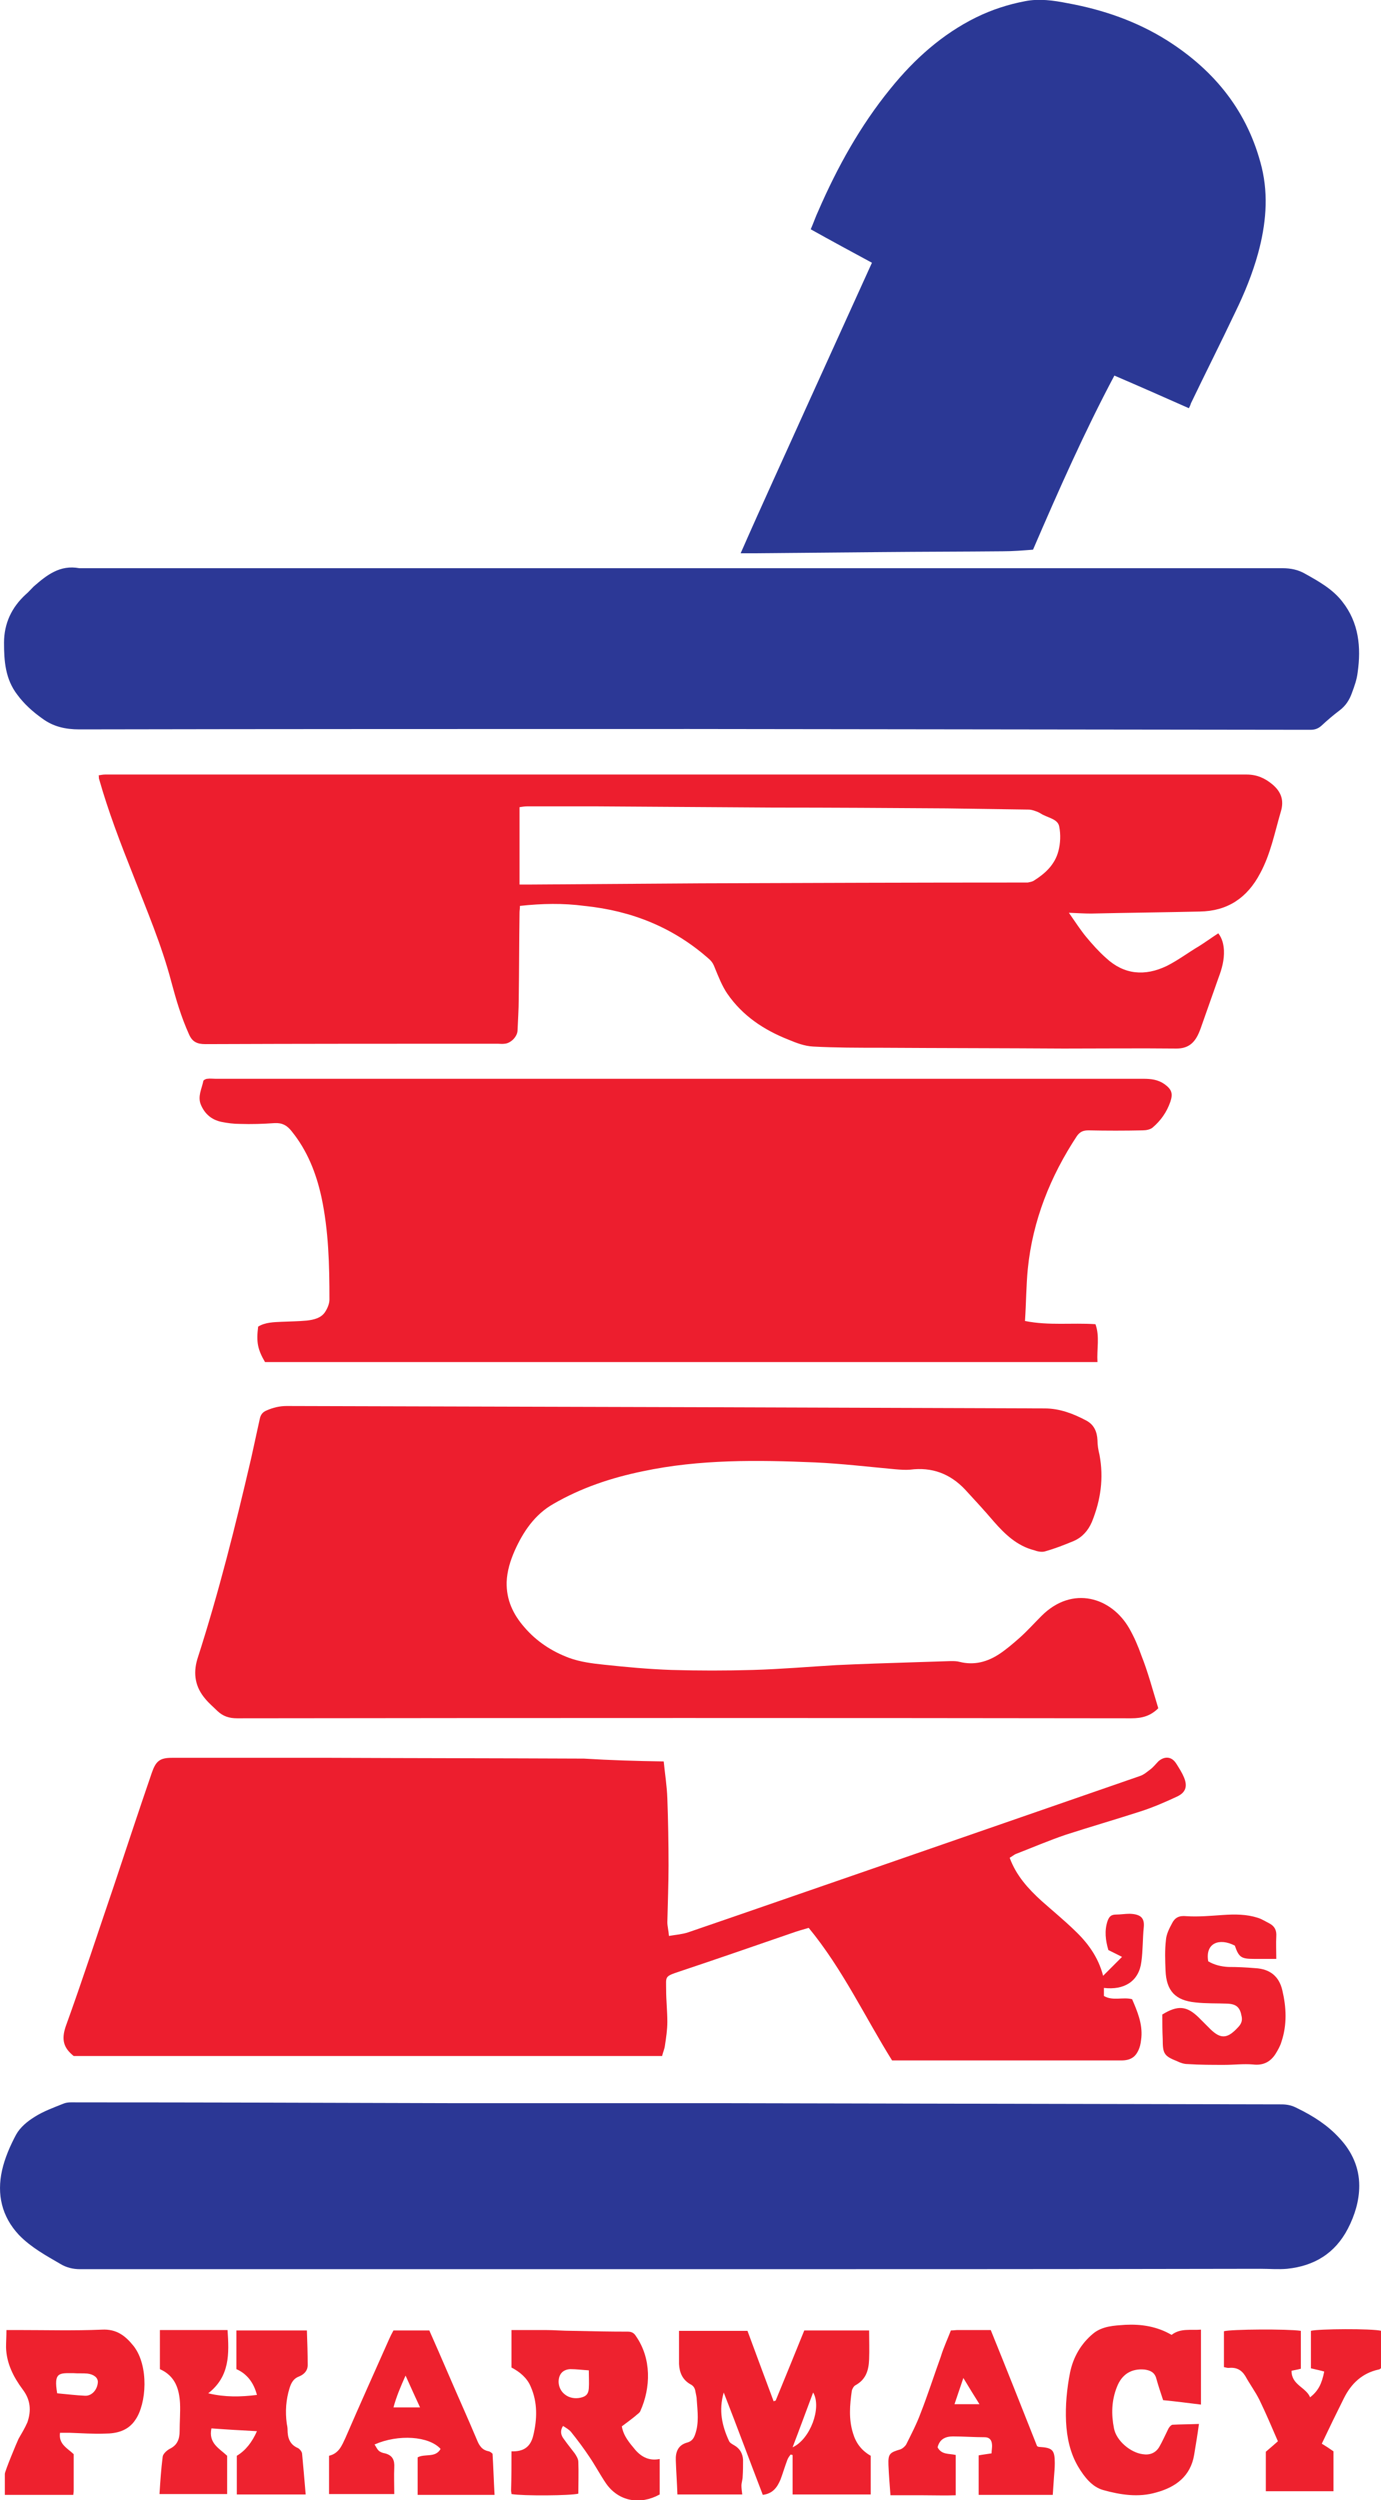
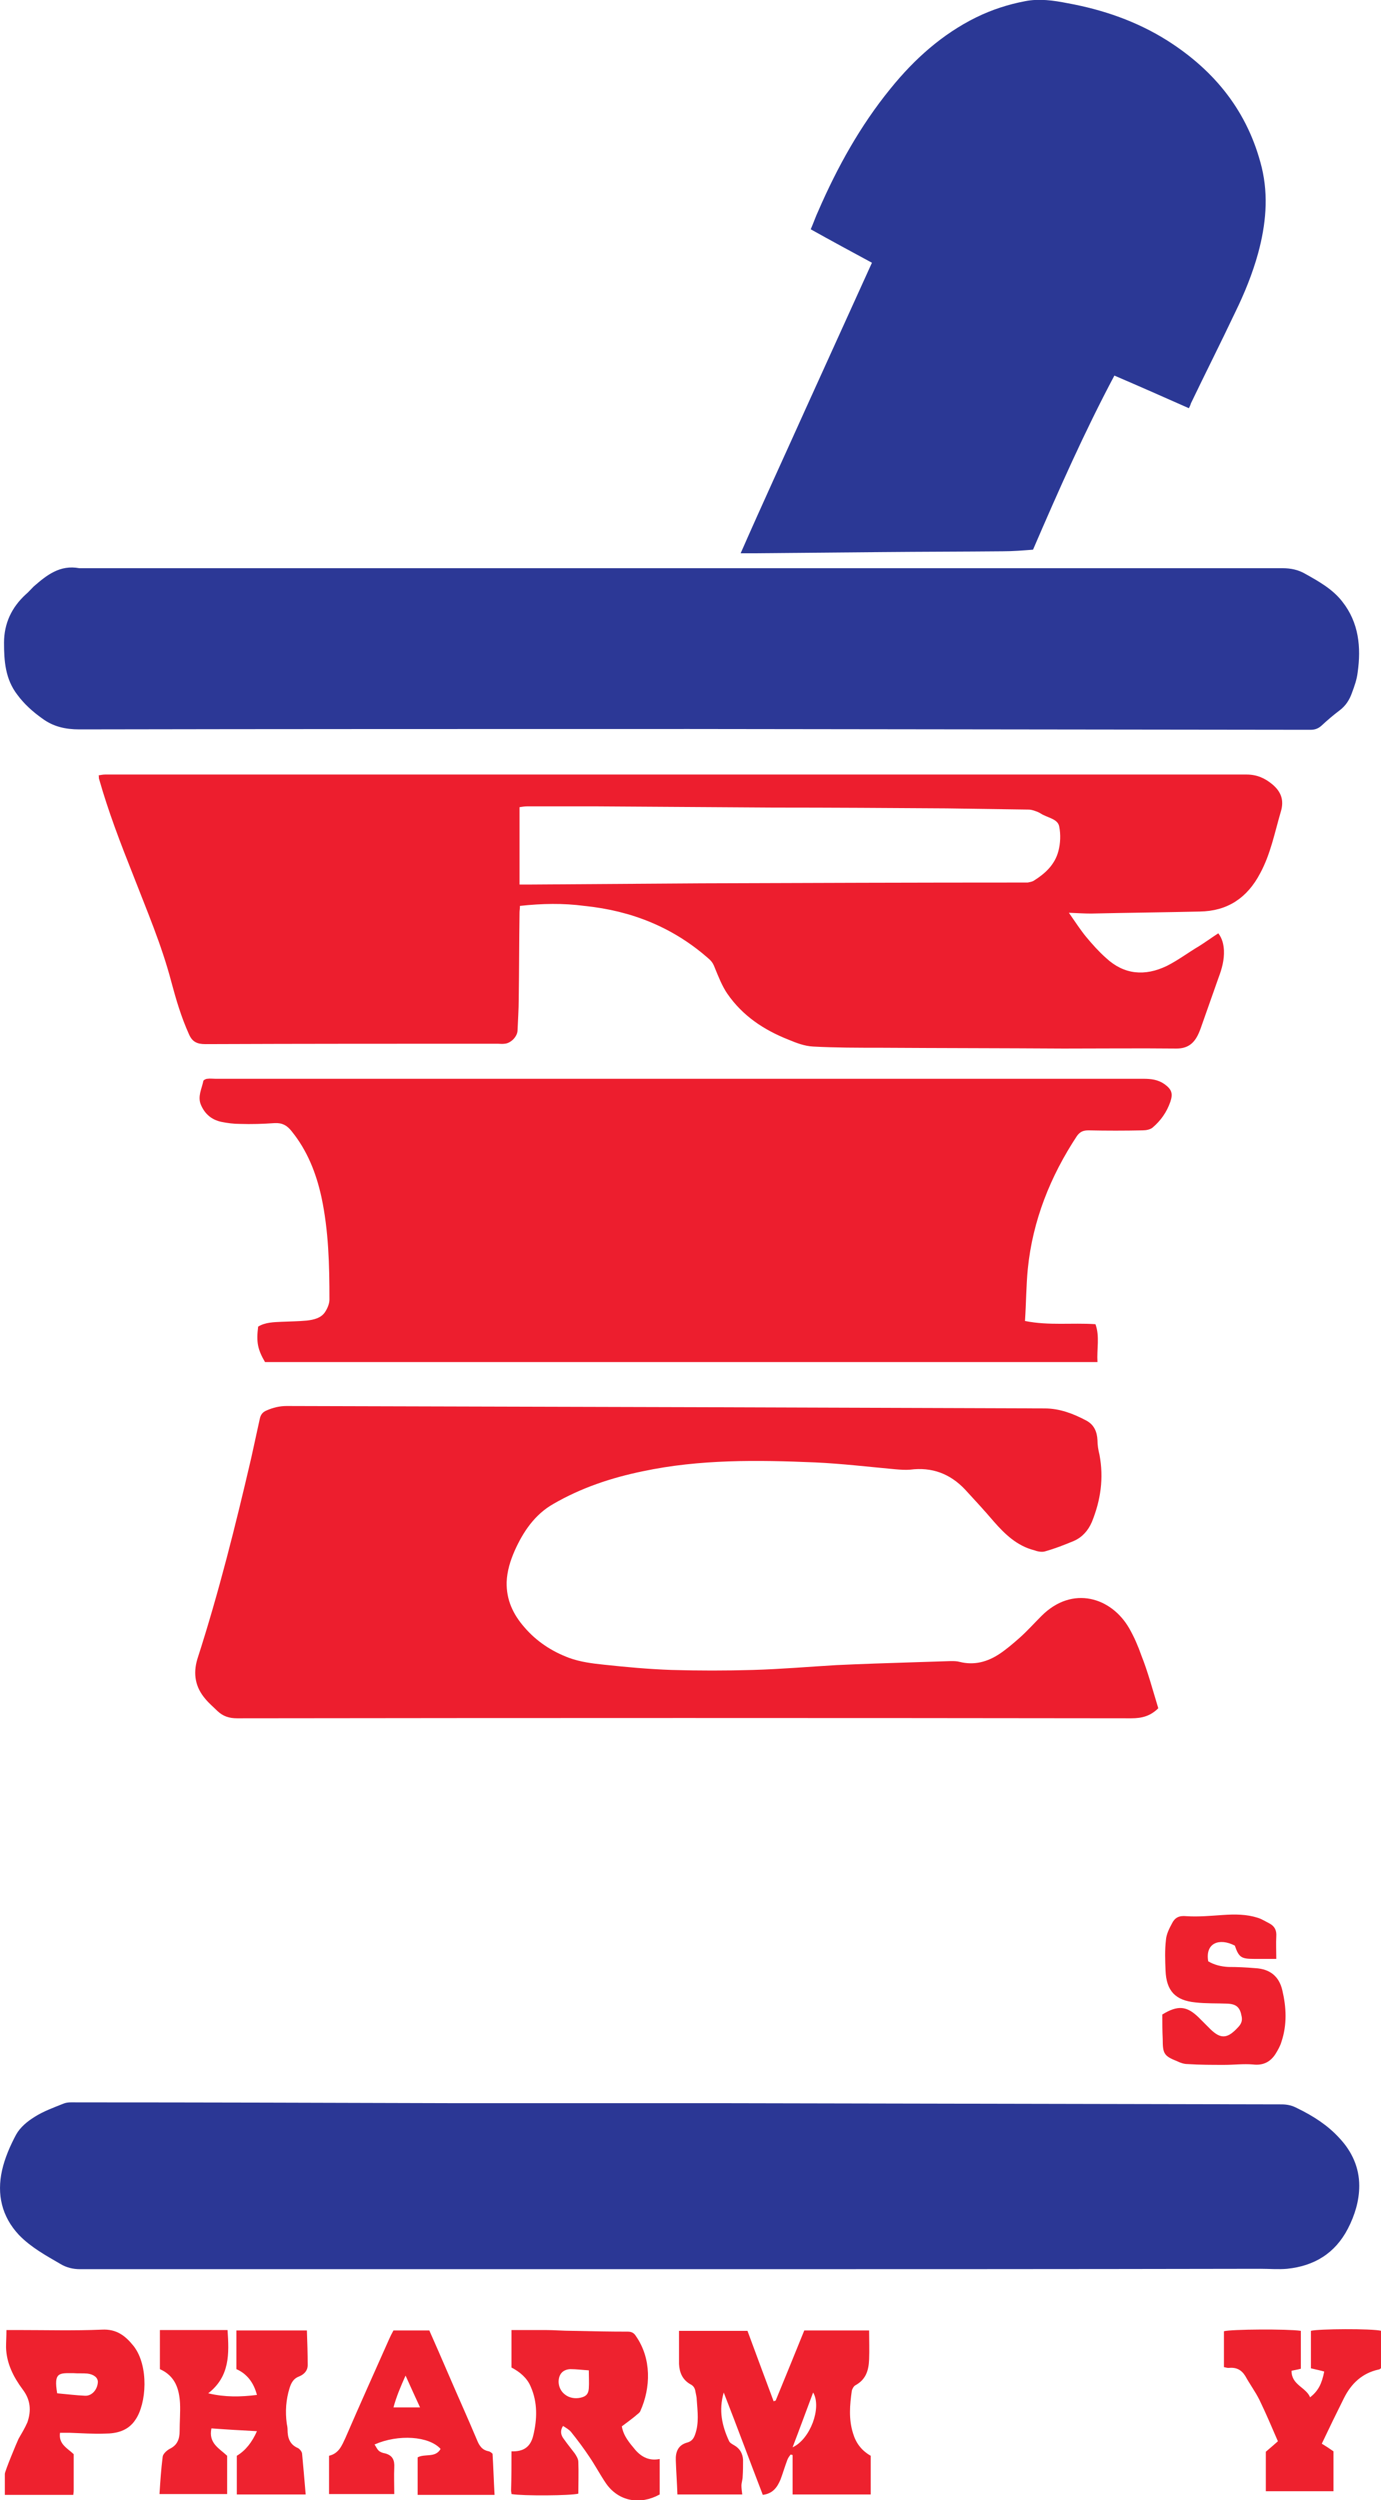
<svg xmlns="http://www.w3.org/2000/svg" version="1.1" id="Layer_1" x="0px" y="0px" viewBox="0 0 342.9 620.4" style="enable-background:new 0 0 342.9 620.4;" xml:space="preserve">
  <style type="text/css">
	.st0{fill:#ED1E2E;}
	.st1{fill:#2B3795;}
	.st2{fill:#2C3896;}
	.st3{fill:#2B3895;}
	.st4{fill:#EE212E;}
	.st5{fill:#EE222F;}
	.st6{fill:#EE202E;}
</style>
-   <path class="st0" d="M164.8,437.1c0.3,3.1,0.8,6.1,0.9,9.2c0.2,5.5,0.3,11,0.3,16.6c0,4.7-0.2,9.4-0.3,14.1c0,1,0.3,2,0.4,3.4  c1.8-0.3,3.3-0.4,4.8-0.9c15.2-5.2,30.4-10.5,45.5-15.7c22.2-7.7,44.5-15.4,66.7-23.1c0.9-0.3,1.7-1,2.5-1.6  c0.8-0.6,1.4-1.4,2.1-2.1c1.6-1.3,3.3-1.1,4.4,0.7c0.7,1.1,1.4,2.2,1.9,3.4c0.9,2.2,0.4,3.7-1.7,4.7c-3,1.4-6,2.7-9.1,3.7  c-6.2,2-12.4,3.8-18.6,5.8c-4.1,1.4-8.1,3.1-12.2,4.7c-0.6,0.2-1.1,0.7-1.7,1c1.6,4.4,4.6,7.7,7.9,10.7c2.7,2.4,5.5,4.7,8.1,7.2  c3.3,3.1,6,6.7,7.2,11.4c1.6-1.6,3-3,4.7-4.7c-1.4-0.7-2.4-1.2-3.4-1.7c-0.7-2.4-1-4.8-0.2-7.2c0.4-1.1,0.9-1.6,2.1-1.6  c1.1,0,2.3-0.2,3.4-0.2c2.8,0.1,3.7,1.1,3.5,3.3c-0.3,2.9-0.2,5.8-0.6,8.6c-0.6,4.9-4.3,7.1-9.3,6.5v2c2.2,1.3,4.7,0.2,7,0.8  c1.3,3,2.6,6.1,2.3,9.5c-0.1,0.9-0.2,1.8-0.5,2.6c-0.8,2.2-2.1,3.1-4.5,3.1c-7.8,0-15.5,0-23.3,0h-33.6  c-6.8-10.9-12.3-22.7-20.7-32.9c-1.4,0.4-2.8,0.8-4.2,1.3c-9.3,3.2-18.5,6.4-27.8,9.5c-3.9,1.3-3.4,1.2-3.4,4.6  c0,2.6,0.3,5.3,0.3,7.9c0,2-0.3,3.9-0.6,5.9c-0.1,0.9-0.5,1.7-0.7,2.6H18.3c-2.5-2-3.1-4-2-7.3c4.2-11.6,8-23.3,12-35  c3.1-9.3,6.2-18.7,9.4-28c1-2.9,2-3.7,5-3.7c13.1,0,26.3,0,39.4,0c21,0.1,41.9,0.1,62.9,0.2C151.5,436.8,157.9,437,164.8,437.1  L164.8,437.1z" />
  <path class="st0" d="M129.1,224.8c0,0.7-0.1,1.2-0.1,1.6c-0.1,7.2-0.1,14.4-0.2,21.5c0,2.6-0.2,5.3-0.3,7.9  c-0.1,1.5-1.7,3.1-3.2,3.2c-0.6,0.1-1.2,0-1.7,0c-24.2,0-48.4,0-72.6,0.1c-2.1,0-3.3-0.6-4.1-2.5c-1.9-4.2-3.2-8.6-4.4-13.1  c-2.4-9.1-6.1-17.7-9.5-26.5c-3.1-7.8-6.1-15.6-8.4-23.7c-0.1-0.2,0-0.5-0.1-0.9c0.6-0.1,1.1-0.2,1.6-0.2c0.5,0,1,0,1.5,0  c94,0,188,0,281.9,0c2.6,0,4.6,0.9,6.5,2.5c2.1,1.8,2.9,3.9,2,6.8c-1.5,5.1-2.5,10.4-5.1,15.2c-3.2,6.1-8.1,9.4-15,9.5  c-9,0.2-18,0.3-27,0.5c-1.6,0-3.2-0.1-5.5-0.2c1.6,2.3,2.9,4.3,4.3,6c1.5,1.8,3.1,3.6,4.9,5.2c4.5,4.2,9.7,4.6,15.1,2  c2.8-1.4,5.3-3.3,8-4.9c1.6-1,3.1-2.1,4.8-3.2c1,1.3,1.3,2.7,1.4,4.2c0.1,2.4-0.5,4.6-1.3,6.7c-1.4,4-2.8,7.9-4.2,11.9  c-0.3,0.9-0.6,1.7-1,2.5c-1.1,2.2-2.7,3.3-5.3,3.3c-9.3-0.1-18.7,0-28,0c-15.2-0.1-30.4-0.1-45.6-0.2c-5.5,0-11.1,0-16.6-0.3  c-2.1-0.1-4.2-0.9-6.1-1.7c-6.1-2.4-11.4-5.9-15.2-11.4c-1.3-1.9-2.2-4.2-3.1-6.4c-0.3-0.8-0.6-1.4-1.2-2  c-8.9-8-19.4-12.2-31.2-13.4C139.8,224.1,134.6,224.2,129.1,224.8L129.1,224.8z M128.9,219.5c1,0,1.9,0,2.8,0  c14.1-0.1,28.2-0.2,42.3-0.3c26.7-0.1,53.3-0.2,80-0.2c0.4,0,0.8,0,1.2,0c0.5-0.1,1-0.2,1.4-0.4c2.9-1.8,5.3-4,6.2-7.4  c0.5-1.9,0.6-4.1,0.2-6.1c-0.3-1.7-2.4-2.1-3.8-2.8c-0.5-0.2-1-0.6-1.5-0.8c-0.8-0.3-1.5-0.6-2.3-0.6c-6.8-0.1-13.5-0.2-20.3-0.3  c-14.4-0.1-28.7-0.2-43.1-0.2c-14.6-0.1-29.2-0.2-43.8-0.3c-5.8,0-11.6,0-17.3,0c-0.6,0-1.3,0.1-1.9,0.2V219.5z" />
  <path class="st0" d="M254.5,327.8c6,1.2,11.6,0.4,17.5,0.8c1.1,3,0.3,6.2,0.5,9.4H65.8c-1.8-3.1-2.2-4.9-1.7-8.8  c1.8-1.1,3.9-1.1,5.9-1.2c2.1-0.1,4.1-0.1,6.2-0.3c1.7-0.2,3.5-0.6,4.5-2.1c0.6-0.9,1.1-2.1,1.1-3.1c0-8.6-0.2-17.1-2-25.5  c-1.3-5.9-3.5-11.5-7.4-16.3c-1.1-1.4-2.3-2.1-4.2-2c-2.9,0.2-5.8,0.3-8.6,0.2c-1.6,0-3.1-0.2-4.6-0.5c-2.4-0.5-4.1-1.9-5.1-4.2  c-0.9-2.1,0.2-4,0.6-6c0.1-0.2,0.6-0.5,1-0.5c0.6-0.1,1.3,0,2,0c76.8,0,153.6,0,230.4,0c1.9,0,3.6,0.2,5.2,1.3  c1.8,1.3,2.2,2.3,1.5,4.4c-0.9,2.6-2.4,4.7-4.4,6.4c-0.6,0.5-1.6,0.7-2.5,0.7c-4.5,0.1-8.9,0.1-13.4,0c-1.3,0-2.1,0.3-2.9,1.4  c-6.6,10-11,21-12.2,33C254.8,319,254.8,323.3,254.5,327.8L254.5,327.8z" />
  <path class="st1" d="M166.3,563.1c-48.8,0-97.6,0-146.4,0c-1.8,0-3.4-0.4-4.9-1.3c-3.6-2.1-7.3-4.1-10.3-7.2  c-4.3-4.6-5.5-10.1-4.2-16c0.7-3.1,2-6.1,3.5-8.9c1-1.8,2.8-3.3,4.6-4.4c2.2-1.4,4.7-2.3,7.2-3.3c1-0.4,2.1-0.3,3.2-0.3  c31,0,61.9,0.1,92.9,0.2c22.2,0,44.4,0,66.6,0c46.6,0.1,93.1,0.2,139.7,0.3c1.5,0,2.7,0.3,4,1c3.9,1.9,7.5,4.2,10.4,7.4  c3.1,3.3,4.9,7.3,4.9,11.8c0,3.7-1.1,7.3-2.8,10.6c-3.2,6.2-8.4,9.3-15.1,10c-2.2,0.2-4.4,0-6.6,0  C264.1,563.1,215.2,563.1,166.3,563.1z" />
  <path class="st2" d="M171.1,180.9c-50.5,0-100.9,0-151.4,0.1c-3.5,0-6.5-0.7-9.2-2.7c-2.4-1.7-4.5-3.6-6.2-5.9  C1.3,168.5,1,164,1,159.5c0-4.8,1.9-8.8,5.4-12c0.7-0.6,1.3-1.3,1.9-1.9c3.3-2.9,6.6-5.5,11.4-4.6c99.6,0,199.2,0,298.8,0  c2,0,3.9,0.4,5.6,1.4c3.4,1.9,6.8,3.8,9.2,6.9c4.1,5.2,4.7,11.3,3.8,17.6c-0.2,1.7-0.8,3.4-1.4,5c-0.6,1.7-1.5,3.2-3.1,4.4  c-1.6,1.2-3.1,2.5-4.5,3.8c-0.8,0.7-1.6,1-2.7,1c-0.6,0-1.2,0-1.7,0L171.1,180.9L171.1,180.9z" />
  <path class="st3" d="M295.2,101.3c-6.1-2.7-12.2-5.4-18.5-8.1c-7.5,14.1-13.9,28.6-20.2,43.2c-2.5,0.2-5,0.4-7.5,0.4  c-10,0.1-20,0.1-30,0.2c-10.7,0.1-21.4,0.2-32.2,0.3c-0.8,0-1.6,0-2.9,0c5.4-12.3,10.9-24.2,16.3-36.2c5.4-11.9,10.8-23.8,16.3-35.9  c-5-2.7-10-5.4-15.2-8.3c0.7-1.6,1.2-3.1,1.9-4.6c4.7-10.8,10.4-21.1,17.9-30.3c5.9-7.3,12.8-13.5,21.3-17.7c3.9-1.9,7.9-3.2,12.1-4  c3.5-0.7,7.1-0.2,10.6,0.5c8.8,1.6,17.2,4.5,24.8,9.3c11.8,7.5,20,17.7,23.4,31.5c1.7,7.1,1,14.2-0.9,21.2c-1.4,5.1-3.4,10-5.7,14.7  c-3.6,7.6-7.4,15.1-11,22.6C295.6,100.5,295.4,100.9,295.2,101.3L295.2,101.3z" />
  <path class="st0" d="M287.6,423.9c-1.9,1.9-4,2.5-6.7,2.5c-74-0.1-148-0.1-222,0c-2,0-3.5-0.5-4.9-1.8c-1-1-2.1-1.9-3-3  c-2.5-2.9-3.1-6.2-2-9.9c5.3-16.4,9.5-33.2,13.4-50c0.7-3.2,1.4-6.4,2.1-9.6c0.2-1,0.7-1.7,1.7-2.1c1.6-0.7,3.2-1.1,5-1.1  c34.3,0.1,68.7,0.2,103,0.3c28.4,0.1,56.8,0.2,85.2,0.3c3.7,0,7.1,1.3,10.3,3c1.9,1,2.7,2.7,2.8,4.9c0,1.2,0.2,2.4,0.5,3.6  c1.1,5.8,0.3,11.3-1.9,16.7c-0.9,2.1-2.4,3.8-4.5,4.7c-2.4,1-4.7,1.9-7.2,2.6c-0.8,0.2-1.8,0-2.6-0.3c-4.3-1.1-7.3-4-10.1-7.2  c-2.3-2.7-4.7-5.3-7.1-7.9c-3.7-3.9-8.2-5.6-13.6-4.9c-1.2,0.1-2.5,0-3.7-0.1c-6.6-0.6-13.3-1.4-19.9-1.7  c-14.3-0.6-28.7-0.8-42.8,2.2c-7.8,1.6-15.3,4.1-22.2,8.1c-4.6,2.6-7.5,6.9-9.6,11.6c-1.1,2.5-1.9,5.1-2,7.8  c-0.1,4.4,1.6,8,4.4,11.2c3,3.5,6.8,6,11.1,7.6c2.7,1,5.8,1.4,8.7,1.7c5.6,0.6,11.1,1.1,16.7,1.3c6.7,0.2,13.5,0.2,20.3,0  c6.9-0.2,13.8-0.8,20.7-1.2c6.3-0.3,12.7-0.5,19-0.7c3.1-0.1,6.3-0.2,9.4-0.3c0.7,0,1.5,0,2.2,0.2c3.6,0.9,6.9,0,9.9-2  c1.8-1.2,3.4-2.6,5-4c1.9-1.7,3.6-3.6,5.4-5.4c7.7-7.7,17.4-4.6,21.8,3.1c1.2,2.1,2.2,4.4,3,6.7C285,414.8,286.2,419.3,287.6,423.9  L287.6,423.9z" />
  <path class="st4" d="M192.6,595.7c2.4-5.8,4.7-11.5,7.1-17.4h16.1c0,2.4,0.1,4.8,0,7.2c-0.1,2.7-0.8,5-3.4,6.4  c-0.4,0.2-0.8,0.9-0.9,1.4c-0.5,3.5-0.8,7,0.3,10.5c0.7,2.4,2.1,4.3,4.4,5.6v9.6h-19.4v-9.8c-0.2,0-0.3-0.1-0.5-0.1  c-0.3,0.4-0.6,0.8-0.8,1.3c-0.6,1.6-1.1,3.3-1.7,4.9c-0.8,1.9-1.9,3.5-4.4,3.8c-3.2-8.3-6.3-16.7-9.7-25.4c-1.3,4.5-0.4,8.3,1.3,12  c0.2,0.5,0.8,0.8,1.3,1.1c1.4,0.8,2.1,2,2.2,3.6c0,1.4,0,2.8-0.1,4.2c0,0.7-0.3,1.5-0.3,2.2c0,0.7,0.1,1.4,0.2,2.2h-16.1  c-0.1-2.9-0.3-5.6-0.4-8.4c-0.1-2.2,0.6-3.9,2.9-4.5c1.1-0.3,1.6-1.1,1.9-2c1-2.8,0.6-5.7,0.4-8.6c0-0.7-0.2-1.3-0.3-1.9  c-0.1-0.8-0.4-1.5-1.2-1.9c-2-1.1-2.8-2.9-2.9-5.1c0-2.7,0-5.4,0-8.2h17c2.1,5.7,4.3,11.6,6.5,17.5  C192.2,595.8,192.4,595.8,192.6,595.7L192.6,595.7z M196.8,607.3c4.4-2,7.3-9.9,5.1-13.6C200.2,598.2,198.6,602.6,196.8,607.3z" />
  <path class="st5" d="M75.9,619H58.8v-9.6c2.2-1.3,3.8-3.4,5-6.1c-3.8-0.2-7.4-0.4-11.3-0.7c-0.8,3.7,2,5,3.9,6.8v9.5H39.6  c0.2-3.1,0.4-6.2,0.8-9.3c0.1-0.7,1-1.5,1.7-1.9c1.9-0.9,2.5-2.4,2.5-4.4c0-2.3,0.2-4.6,0.1-6.9c-0.2-3.6-1.2-6.8-5-8.5v-9.7h16.8  c0.4,5.9,0.6,11.5-4.8,15.7c4.2,1,8.1,0.9,12.1,0.4c-0.8-3-2.4-5.2-5.1-6.4v-9.6h17.5c0.1,2.9,0.2,5.7,0.2,8.6  c0,1.4-0.9,2.3-2.1,2.8c-1.4,0.5-2,1.6-2.4,2.9c-0.9,2.9-1.1,5.8-0.7,8.8c0.1,0.5,0.2,1,0.2,1.5c0,2,0.5,3.7,2.6,4.6  c0.4,0.2,0.9,0.8,1,1.3C75.3,612,75.6,615.4,75.9,619L75.9,619z" />
  <path class="st5" d="M127,608.3c2.9,0.1,4.7-1,5.4-3.9c1-4.1,1.1-8.2-0.6-12.1c-0.9-2.2-2.7-3.7-4.8-4.8v-9.3c2.8,0,5.6,0,8.4,0  c2.2,0,4.4,0.2,6.7,0.2c4.6,0.1,9.2,0.2,13.8,0.2c0.9,0,1.5,0.3,2,1.1c3.9,5.6,3.7,12.8,1.1,18.6c-0.2,0.5-0.8,0.8-1.2,1.2  c-1.1,0.9-2.2,1.7-3.4,2.6c0.4,2.4,1.9,4.1,3.4,5.9c1.6,1.8,3.5,2.7,6,2.2v8.8c-4.9,2.7-10.2,1.7-13.3-2.7c-1.5-2.2-2.7-4.5-4.2-6.7  c-1.4-2.1-2.9-4.1-4.5-6.1c-0.5-0.6-1.2-1-2-1.5c-0.8,1.2-0.5,2.3,0.1,3.1c0.9,1.3,1.9,2.5,2.8,3.7c0.4,0.6,0.9,1.4,0.9,2.1  c0.1,2.6,0,5.3,0,7.9c-1.8,0.5-13.7,0.6-16.6,0.1c0-0.3-0.1-0.6-0.1-0.9C127,614.8,127,611.7,127,608.3L127,608.3z M146.2,588.2  c-1.7-0.1-3.1-0.3-4.6-0.3c-1.9,0.1-2.9,1.3-2.9,3.2c0.1,2.7,2.6,4.5,5.4,3.9c1.4-0.3,2-0.9,2.1-2.3  C146.3,591.3,146.2,589.9,146.2,588.2z" />
-   <path class="st6" d="M236.1,578.3c0.7,0,1.2-0.1,1.7-0.1c2.6,0,5.3,0,8.2,0c3.9,9.6,7.7,19.2,11.5,28.8c0.2,0.1,0.3,0.2,0.5,0.2  c3.3,0.2,3.9,0.7,3.9,4c0,1.2-0.1,2.3-0.2,3.5c-0.1,1.4-0.2,2.9-0.3,4.4h-18.4v-9.8c1-0.2,2-0.3,3.2-0.5c0-0.8,0.2-1.5,0.1-2.3  c-0.1-1-0.6-1.7-1.8-1.7c-2.6,0-5.3-0.2-7.9-0.2c-1.9,0-3.3,0.7-3.8,2.7c1,1.9,2.8,1.5,4.5,1.9v10c-2.6,0.1-5.3,0-8,0  c-2.7,0-5.4,0-8.2,0c-0.2-2.6-0.4-5.1-0.5-7.5c-0.1-2.8,0.3-3.1,3-3.9c0.5-0.2,1.1-0.7,1.4-1.2c1.3-2.6,2.6-5.1,3.6-7.8  c1.8-4.6,3.3-9.3,5-14C234.3,582.5,235.3,580.4,236.1,578.3L236.1,578.3z M239.2,590.1c-0.8,2.4-1.5,4.4-2.2,6.5h6.2  C241.8,594.4,240.6,592.4,239.2,590.1z" />
  <path class="st4" d="M93,606.6c0.4,0.6,0.6,1.1,1,1.5c0.4,0.4,1,0.6,1.6,0.7c1.9,0.5,2.4,1.7,2.3,3.5c-0.1,2.1,0,4.3,0,6.6H81.7  v-9.5c2.5-0.6,3.2-2.6,4.1-4.5c3.5-8.1,7.2-16.3,10.8-24.4c0.3-0.7,0.7-1.5,1.1-2.2h8.9c1.5,3.4,3,6.8,4.5,10.3  c2.4,5.6,4.9,11.1,7.3,16.8c0.6,1.5,1.3,2.6,3,2.9c0.3,0.1,0.6,0.3,0.9,0.6c0.2,3.3,0.3,6.7,0.5,10.2h-19.1v-9.3  c1.8-1,4.4,0.2,5.7-2.1C106.5,604.5,98.9,604,93,606.6z M100.7,589.5c-1.3,2.9-2.3,5.3-3,7.9h6.6C103.1,594.8,102,592.4,100.7,589.5  z" />
-   <path class="st5" d="M297.7,601.5c-0.4,2.9-0.8,5.3-1.2,7.7c-0.9,5.3-4.6,8-9.4,9.3c-4.4,1.3-8.9,0.6-13.2-0.6  c-2.8-0.8-4.7-3.3-6.2-5.8c-2-3.4-2.8-7.2-3-11.1c-0.2-4.1,0.2-8.2,1-12.3c0.8-3.8,2.7-7.1,5.7-9.6c2.3-1.9,5.2-2,8-2.2  c4-0.2,7.9,0.4,11.5,2.5c2.2-1.7,4.7-1.1,7.3-1.3v18.6c-3.2-0.4-6.3-0.8-9.4-1.1c-0.6-1.8-1.2-3.6-1.7-5.4c-0.4-1.5-1.5-2-2.9-2.2  c-3.3-0.3-5.7,1.2-6.9,4.4c-1.3,3.3-1.4,6.7-0.7,10.2c0.6,3.1,4.1,6,7.1,6.4c1.8,0.3,3.3-0.3,4.2-1.9c0.8-1.4,1.4-2.8,2.1-4.2  c0.2-0.5,0.7-1.1,1.1-1.2C293,601.6,295.2,601.6,297.7,601.5L297.7,601.5z" />
  <path class="st4" d="M1.6,578.2h2.9c6.9,0,13.9,0.2,20.8-0.1c3.7-0.2,5.9,1.6,7.9,4.1c3.8,4.9,3.2,14.3,0.4,18.3  c-1.8,2.7-4.6,3.4-7.6,3.4c-2.9,0.1-5.8-0.1-8.6-0.2c-0.8,0-1.6,0-2.5,0c-0.4,2.8,1.8,3.8,3.4,5.3c0,2.9,0,5.8,0,8.8  c0,0.3,0,0.6-0.1,1.3h-17c0-1.8,0-3.5,0-5.2c0-0.7,3.1-8.1,3.4-8.7c0.8-1.4,1.6-2.7,2.2-4.1c1-2.9,0.8-5.6-1.2-8.2  c-2.3-3.1-4-6.5-4.1-10.4C1.5,581.1,1.6,579.8,1.6,578.2L1.6,578.2z M14.2,593.9c2.3,0.2,4.6,0.5,6.9,0.6c1.7,0.1,3.1-1.5,3.2-3.4  c0-1.1-1-1.9-2.6-2.1c-1.1-0.1-2.3,0-3.5-0.1C14.7,588.9,13.3,588.6,14.2,593.9z" />
  <path class="st4" d="M328.2,606.4c1,0.6,1.9,1.2,2.9,1.9v9.9h-16.8v-9.8c1.2-1,2.2-1.9,3-2.6c-1.6-3.7-3-7-4.6-10.3  c-1-2-2.4-3.9-3.5-5.9c-1-1.6-2.3-2.2-4.2-2c-0.3,0-0.6-0.1-1.1-0.2v-8.9c1.7-0.5,15.8-0.6,19.1-0.1v9.4c-0.7,0.2-1.4,0.3-2.3,0.5  c-0.1,3.5,3.6,4.1,4.6,6.6c2-1.6,2.9-3.3,3.5-6.4c-1-0.3-2.1-0.5-3.3-0.8v-9.3c1.8-0.5,15.1-0.6,17.5,0v9.2  c-0.2,0.1-0.4,0.4-0.7,0.4c-4.1,0.9-6.8,3.5-8.6,7.1C331.8,598.9,330.1,602.4,328.2,606.4L328.2,606.4z" />
  <path class="st4" d="M288.6,499.9c3.9-2.4,6.1-2.1,9,0.7c1,1,2,2,3,3c2.4,2.3,4,2.3,6.3,0c0.9-0.9,1.7-1.7,1.4-3.2  c-0.4-2.3-1.3-3.1-3.6-3.2c-2.6-0.1-5.3,0-7.9-0.3c-5-0.5-7.2-2.9-7.4-7.9c-0.1-2.5-0.2-5.1,0.1-7.6c0.1-1.4,0.8-2.8,1.5-4.1  c0.7-1.4,1.7-2,3.6-1.8c3,0.2,6.1-0.1,9.1-0.3c2.9-0.2,5.8-0.2,8.6,0.7c1,0.3,1.9,0.9,2.9,1.4c1.3,0.7,1.8,1.7,1.7,3.2  c-0.1,1.8,0,3.6,0,5.6c-2,0-3.8,0-5.6,0c-3.1,0-3.7-0.4-4.7-3.3c-3.9-2-7.4-0.6-6.6,3.9c1.5,0.9,3.2,1.3,5,1.4  c2.2,0,4.4,0.1,6.7,0.3c3.6,0.2,5.9,2,6.7,5.5c1,4.2,1.2,8.5-0.2,12.7c-0.3,1.1-0.9,2.1-1.5,3.1c-1.3,2-3.1,2.9-5.6,2.6  c-2.3-0.2-4.7,0.1-7.1,0.1c-3,0-6.1,0-9.1-0.2c-0.9,0-1.8-0.3-2.6-0.7c-3.3-1.3-3.6-1.9-3.6-5.5  C288.6,503.9,288.6,501.9,288.6,499.9L288.6,499.9z" />
</svg>